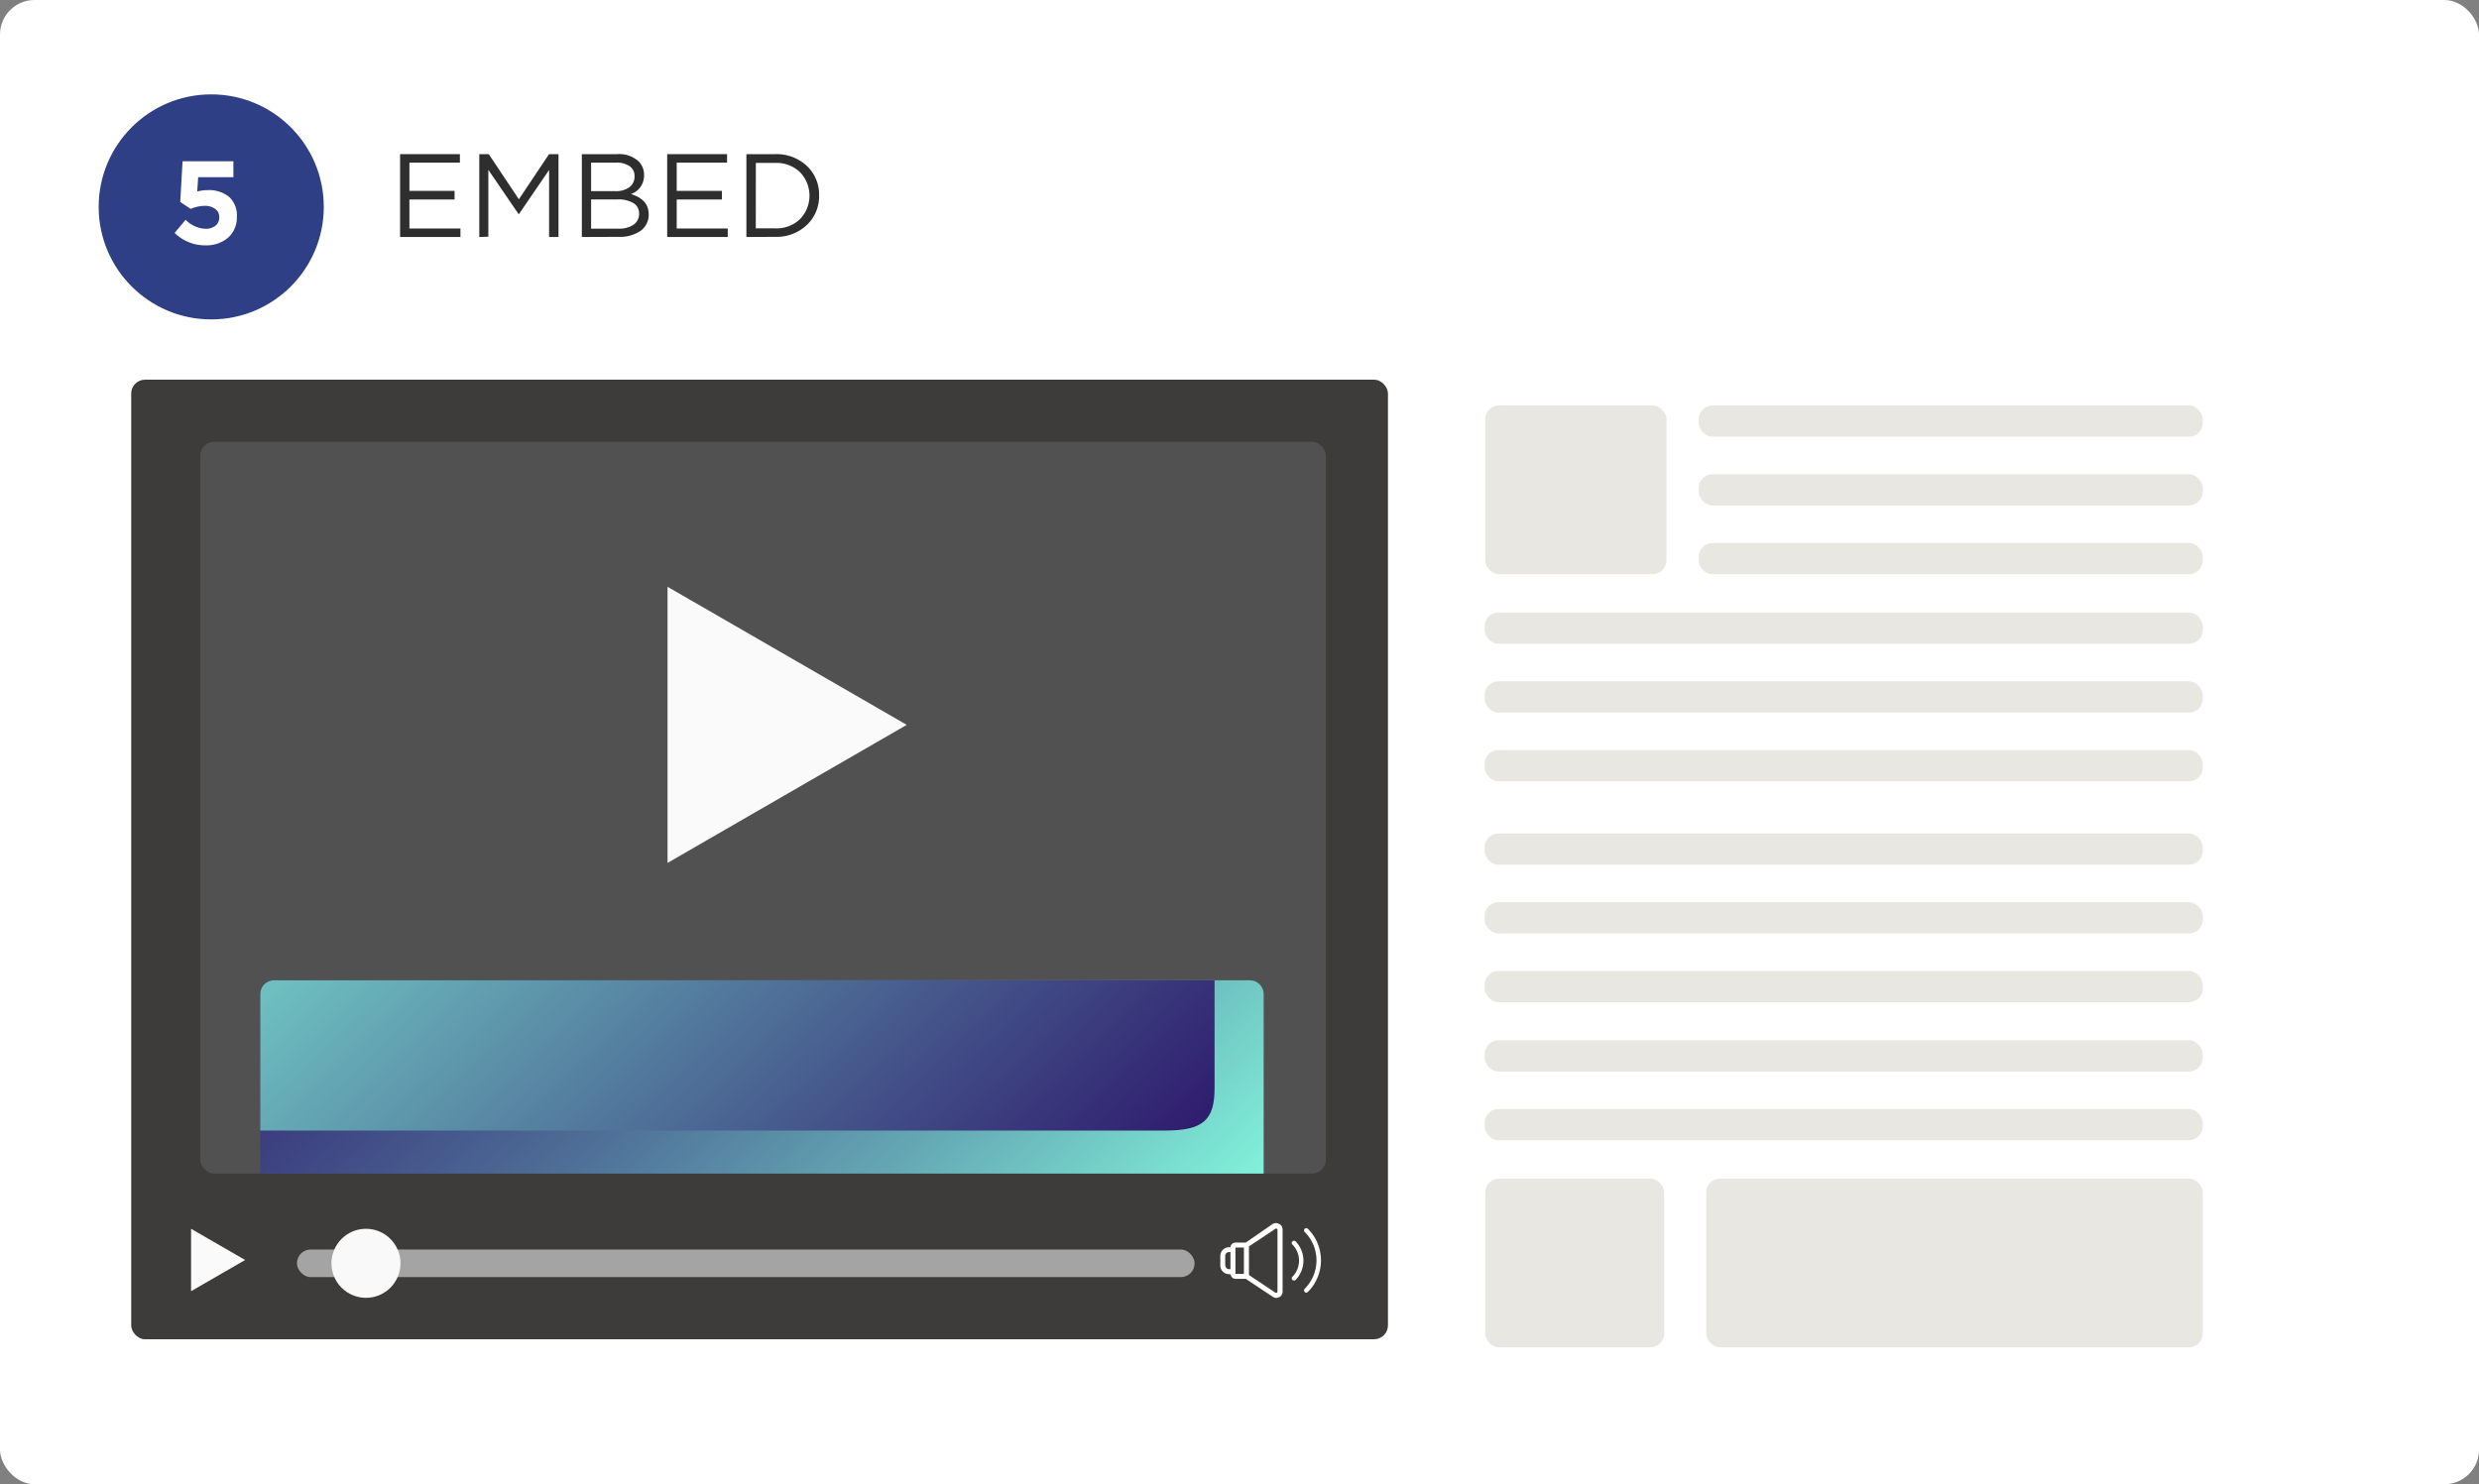
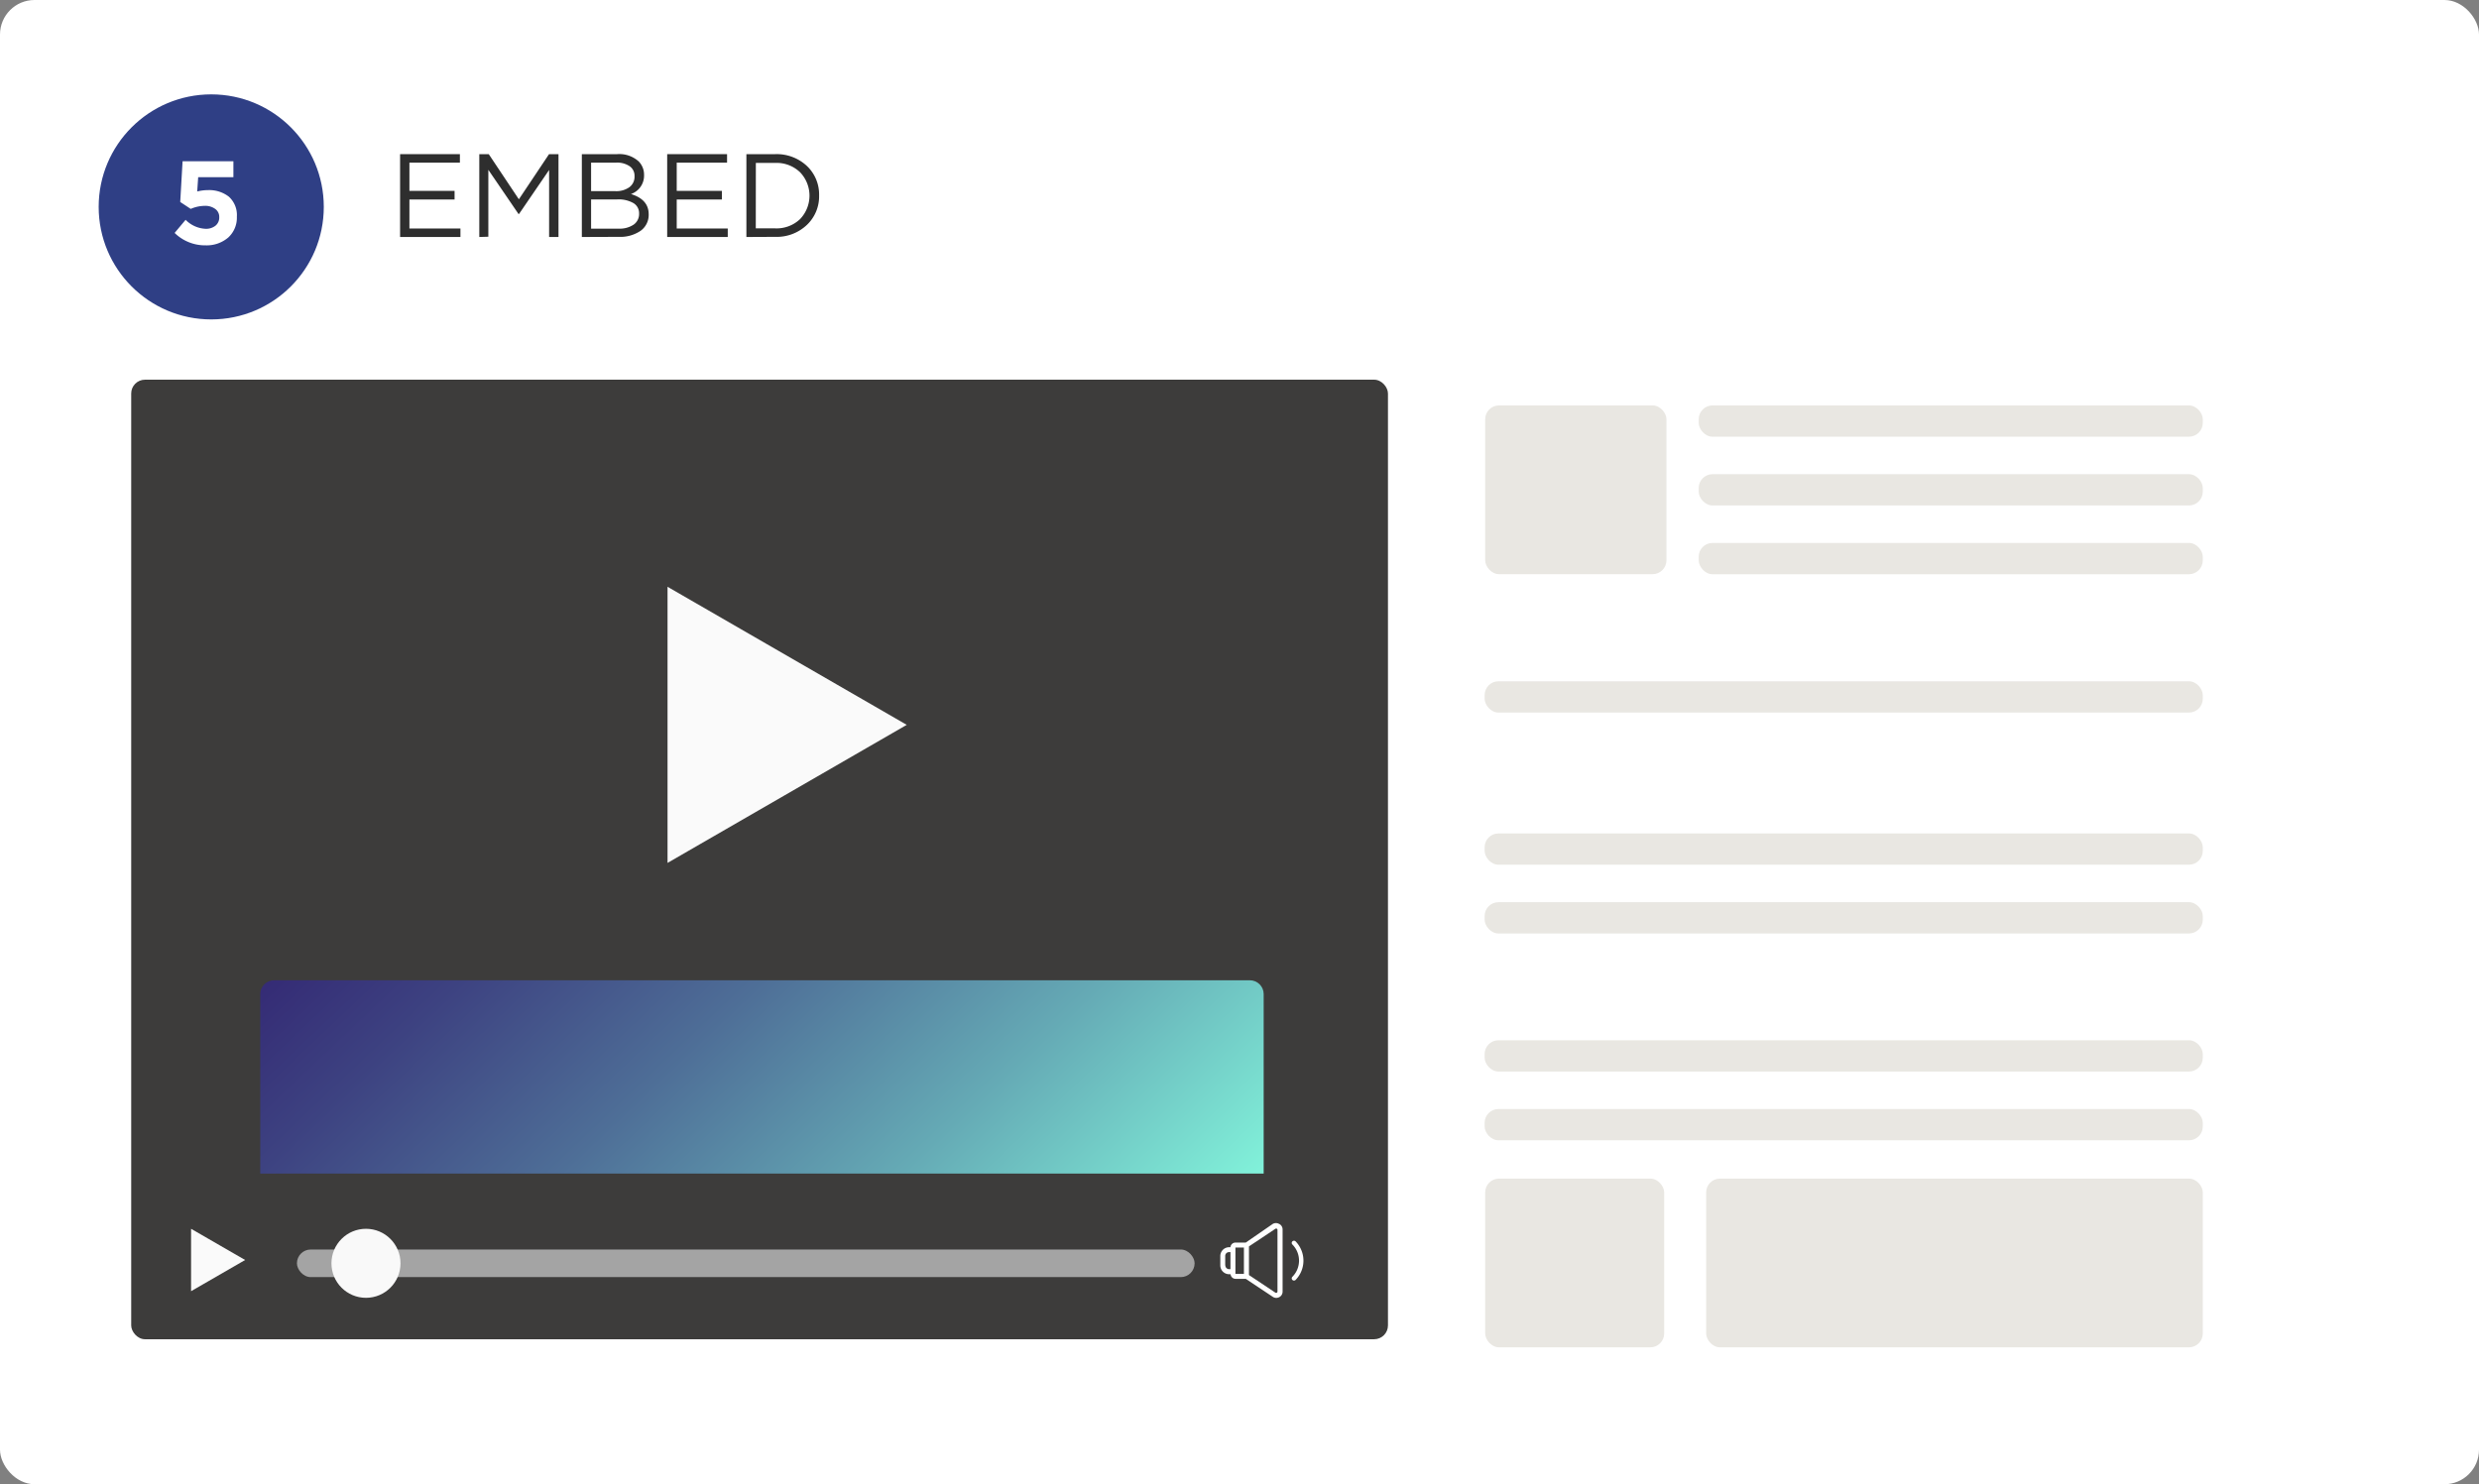
<svg xmlns="http://www.w3.org/2000/svg" viewBox="0 0 359 215">
  <rect x="0" y="0" width="359" height="215" fill="#808080" stroke="none" />
  <defs>
    <style>.cls-1{fill:none;}.cls-2{isolation:isolate;}.cls-3{fill:#fff;}.cls-4{fill:#2f3f85;}.cls-5{fill:#2e2e2e;}.cls-6{fill:#e9e7e2;}.cls-7{fill:#3d3c3b;}.cls-8{fill:#515151;}.cls-9{fill:#a4a4a4;}.cls-10{fill:#f9f9f9;}.cls-11{fill:#fafafa;}.cls-12{clip-path:url(#clip-path);}.cls-13{opacity:0.15;mix-blend-mode:multiply;}.cls-14{fill:url(#linear-gradient);}.cls-15{mix-blend-mode:soft-light;fill:url(#linear-gradient-2);}</style>
    <clipPath id="clip-path">
      <path class="cls-1" d="M39.69,142H181a2,2,0,0,1,2,2v26a0,0,0,0,1,0,0H37.69a0,0,0,0,1,0,0V144A2,2,0,0,1,39.69,142Z" />
    </clipPath>
    <linearGradient id="linear-gradient" x1="155.91" y1="204.36" x2="58.05" y2="100.98" gradientUnits="userSpaceOnUse">
      <stop offset="0" stop-color="#86ffe0" />
      <stop offset="0.03" stop-color="#83f6dc" />
      <stop offset="0.3" stop-color="#65aab5" />
      <stop offset="0.54" stop-color="#4e6e97" />
      <stop offset="0.75" stop-color="#3d4281" />
      <stop offset="0.91" stop-color="#332773" />
      <stop offset="1" stop-color="#2f1d6e" />
    </linearGradient>
    <linearGradient id="linear-gradient-2" x1="143.48" y1="191.77" x2="41.11" y2="85.2" gradientUnits="userSpaceOnUse">
      <stop offset="0" stop-color="#2f1d6e" />
      <stop offset="0.29" stop-color="#475c8e" />
      <stop offset="0.98" stop-color="#84f9dd" />
      <stop offset="1" stop-color="#86ffe0" />
    </linearGradient>
  </defs>
  <title>5desk</title>
  <g class="cls-2">
    <g id="Слой_1" data-name="Слой 1">
      <rect class="cls-3" width="359" height="215" rx="5" ry="5" />
      <circle class="cls-4" cx="30.59" cy="29.97" r="16.3" />
      <path class="cls-5" d="M57.94,34.33v-12H66.6v1.23H59.29v4.09h6.54V28.9H59.29v4.2h7.39v1.23Z" />
      <path class="cls-5" d="M69.41,34.33v-12h1.37l4.36,6.54,4.37-6.54h1.37v12H79.52V24.62L75.16,31h-.07l-4.37-6.4v9.69Z" />
      <path class="cls-5" d="M84.26,34.33v-12h5.11a4.17,4.17,0,0,1,3.13,1.06,2.74,2.74,0,0,1,.77,1.95,2.82,2.82,0,0,1-1.9,2.77c1.71.52,2.57,1.49,2.57,2.93a2.83,2.83,0,0,1-1.18,2.4,5.25,5.25,0,0,1-3.17.87Zm1.34-6.64h3.54a3.26,3.26,0,0,0,2-.57,1.88,1.88,0,0,0,.75-1.61,1.67,1.67,0,0,0-.69-1.42,3.22,3.22,0,0,0-2-.53H85.6Zm0,5.43h4a3.62,3.62,0,0,0,2.16-.58,1.87,1.87,0,0,0,.79-1.6,1.69,1.69,0,0,0-.82-1.52,4.29,4.29,0,0,0-2.37-.53H85.6Z" />
      <path class="cls-5" d="M96.62,34.33v-12h8.67v1.23H98v4.09h6.54V28.9H98v4.2h7.39v1.23Z" />
      <path class="cls-5" d="M108.09,34.33v-12h4.16a6.4,6.4,0,0,1,4.59,1.7,5.69,5.69,0,0,1,1.78,4.29,5.69,5.69,0,0,1-1.79,4.28,6.35,6.35,0,0,1-4.58,1.71Zm1.36-1.25h2.8a4.94,4.94,0,0,0,3.61-1.34,4.9,4.9,0,0,0,0-6.79,4.91,4.91,0,0,0-3.6-1.35h-2.8Z" />
      <path class="cls-3" d="M29.78,35.54a6.28,6.28,0,0,1-4.49-1.8l1.59-1.9a4.31,4.31,0,0,0,2.86,1.3,2.19,2.19,0,0,0,1.47-.45,1.51,1.51,0,0,0,.54-1.24,1.4,1.4,0,0,0-.59-1.19,2.43,2.43,0,0,0-1.54-.44,5.21,5.21,0,0,0-2,.44l-1.52-1,.34-5.9H33.8v2.31H28.7l-.14,2.07a6.34,6.34,0,0,1,1.58-.2,4.62,4.62,0,0,1,3,.95,3.57,3.57,0,0,1,1.16,2.91,3.88,3.88,0,0,1-1.24,3A4.79,4.79,0,0,1,29.78,35.54Z" />
      <rect class="cls-6" x="246" y="58.73" width="73" height="4.53" rx="2" ry="2" />
      <rect class="cls-6" x="246" y="68.69" width="73" height="4.53" rx="2" ry="2" />
      <rect class="cls-6" x="246" y="78.65" width="73" height="4.53" rx="2" ry="2" />
-       <rect class="cls-6" x="215" y="88.73" width="104" height="4.53" rx="2" ry="2" />
      <rect class="cls-6" x="215" y="98.69" width="104" height="4.53" rx="2" ry="2" />
-       <rect class="cls-6" x="215" y="108.65" width="104" height="4.53" rx="2" ry="2" />
      <rect class="cls-6" x="215" y="120.73" width="104" height="4.53" rx="2" ry="2" />
      <rect class="cls-6" x="215" y="130.69" width="104" height="4.53" rx="2" ry="2" />
-       <rect class="cls-6" x="215" y="140.65" width="104" height="4.53" rx="2" ry="2" />
      <rect class="cls-6" x="215" y="150.69" width="104" height="4.53" rx="2" ry="2" />
      <rect class="cls-6" x="215" y="160.65" width="104" height="4.53" rx="2" ry="2" />
      <rect class="cls-6" x="215.08" y="58.73" width="26.25" height="24.44" rx="2" ry="2" />
      <rect class="cls-6" x="215.08" y="170.73" width="25.92" height="24.44" rx="2" ry="2" />
      <rect class="cls-6" x="247.08" y="170.73" width="71.92" height="24.44" rx="2" ry="2" />
      <rect class="cls-7" x="19" y="55" width="182" height="139" rx="2" ry="2" />
-       <rect class="cls-8" x="29" y="64" width="163" height="106" rx="2" ry="2" />
      <rect class="cls-9" x="43" y="181" width="130" height="4" rx="2" ry="2" />
      <circle class="cls-10" cx="53" cy="183" r="5" />
      <polygon class="cls-11" points="35.5 182.52 27.67 178 27.67 187.04 35.5 182.52" />
      <polygon class="cls-11" points="131.31 105 96.67 85 96.67 125 131.31 105" />
      <g class="cls-12">
        <rect class="cls-13" x="39.54" y="142.44" width="123.91" height="28.3" rx="1.8" ry="1.8" />
        <path class="cls-14" d="M186.2,142.75v26c0,.89-3.22,1.71-7.51,1.71H41c-3.93,0-7.51-.82-7.51-1.71v-26c0-1,3.58-1.72,7.51-1.72H178.69C183,141,186.2,141.77,186.2,142.75Z" />
-         <path class="cls-15" d="M175.89,141.59v16c0,4.67-1.63,6.18-7.22,6.18H36V143.24c0-.94,3.44-1.65,7.22-1.65Z" />
      </g>
      <path class="cls-3" d="M185,187.09a.2.2,0,0,1-.1.17.21.21,0,0,1-.19,0l-3.84-2.56v-4.15l3.84-2.56a.21.21,0,0,1,.19,0,.2.2,0,0,1,.1.17v9Zm-6.09-2.58v-3.79h1.23v3.81h-1.23Zm-1.48-1.21v-1.37a.55.55,0,0,1,.55-.55h.21v2.47H178a.55.55,0,0,1-.55-.55Zm7.81-6a.91.91,0,0,0-.93,0L180.4,180h-1.49a.72.72,0,0,0-.72.67H178a1.28,1.28,0,0,0-1.28,1.27v1.37a1.28,1.28,0,0,0,1.28,1.27h.21a.72.72,0,0,0,.72.67h1.48l3.92,2.61a.89.89,0,0,0,.5.15,1,1,0,0,0,.43-.11.89.89,0,0,0,.48-.8v-9a.89.89,0,0,0-.48-.8Z" />
-       <path class="cls-3" d="M189.4,178a.32.32,0,0,0-.46,0,.34.34,0,0,0,0,.46,5.81,5.81,0,0,1,0,8.23.34.34,0,0,0,0,.46.37.37,0,0,0,.23.1.33.33,0,0,0,.23-.1,6.46,6.46,0,0,0,0-9.15Z" />
+       <path class="cls-3" d="M189.4,178Z" />
      <path class="cls-3" d="M187.16,179.82a.32.32,0,0,0,0,.46,3.32,3.32,0,0,1,0,4.67.32.32,0,0,0,0,.46.34.34,0,0,0,.46,0,4,4,0,0,0,0-5.59.34.34,0,0,0-.46,0Z" />
    </g>
  </g>
</svg>